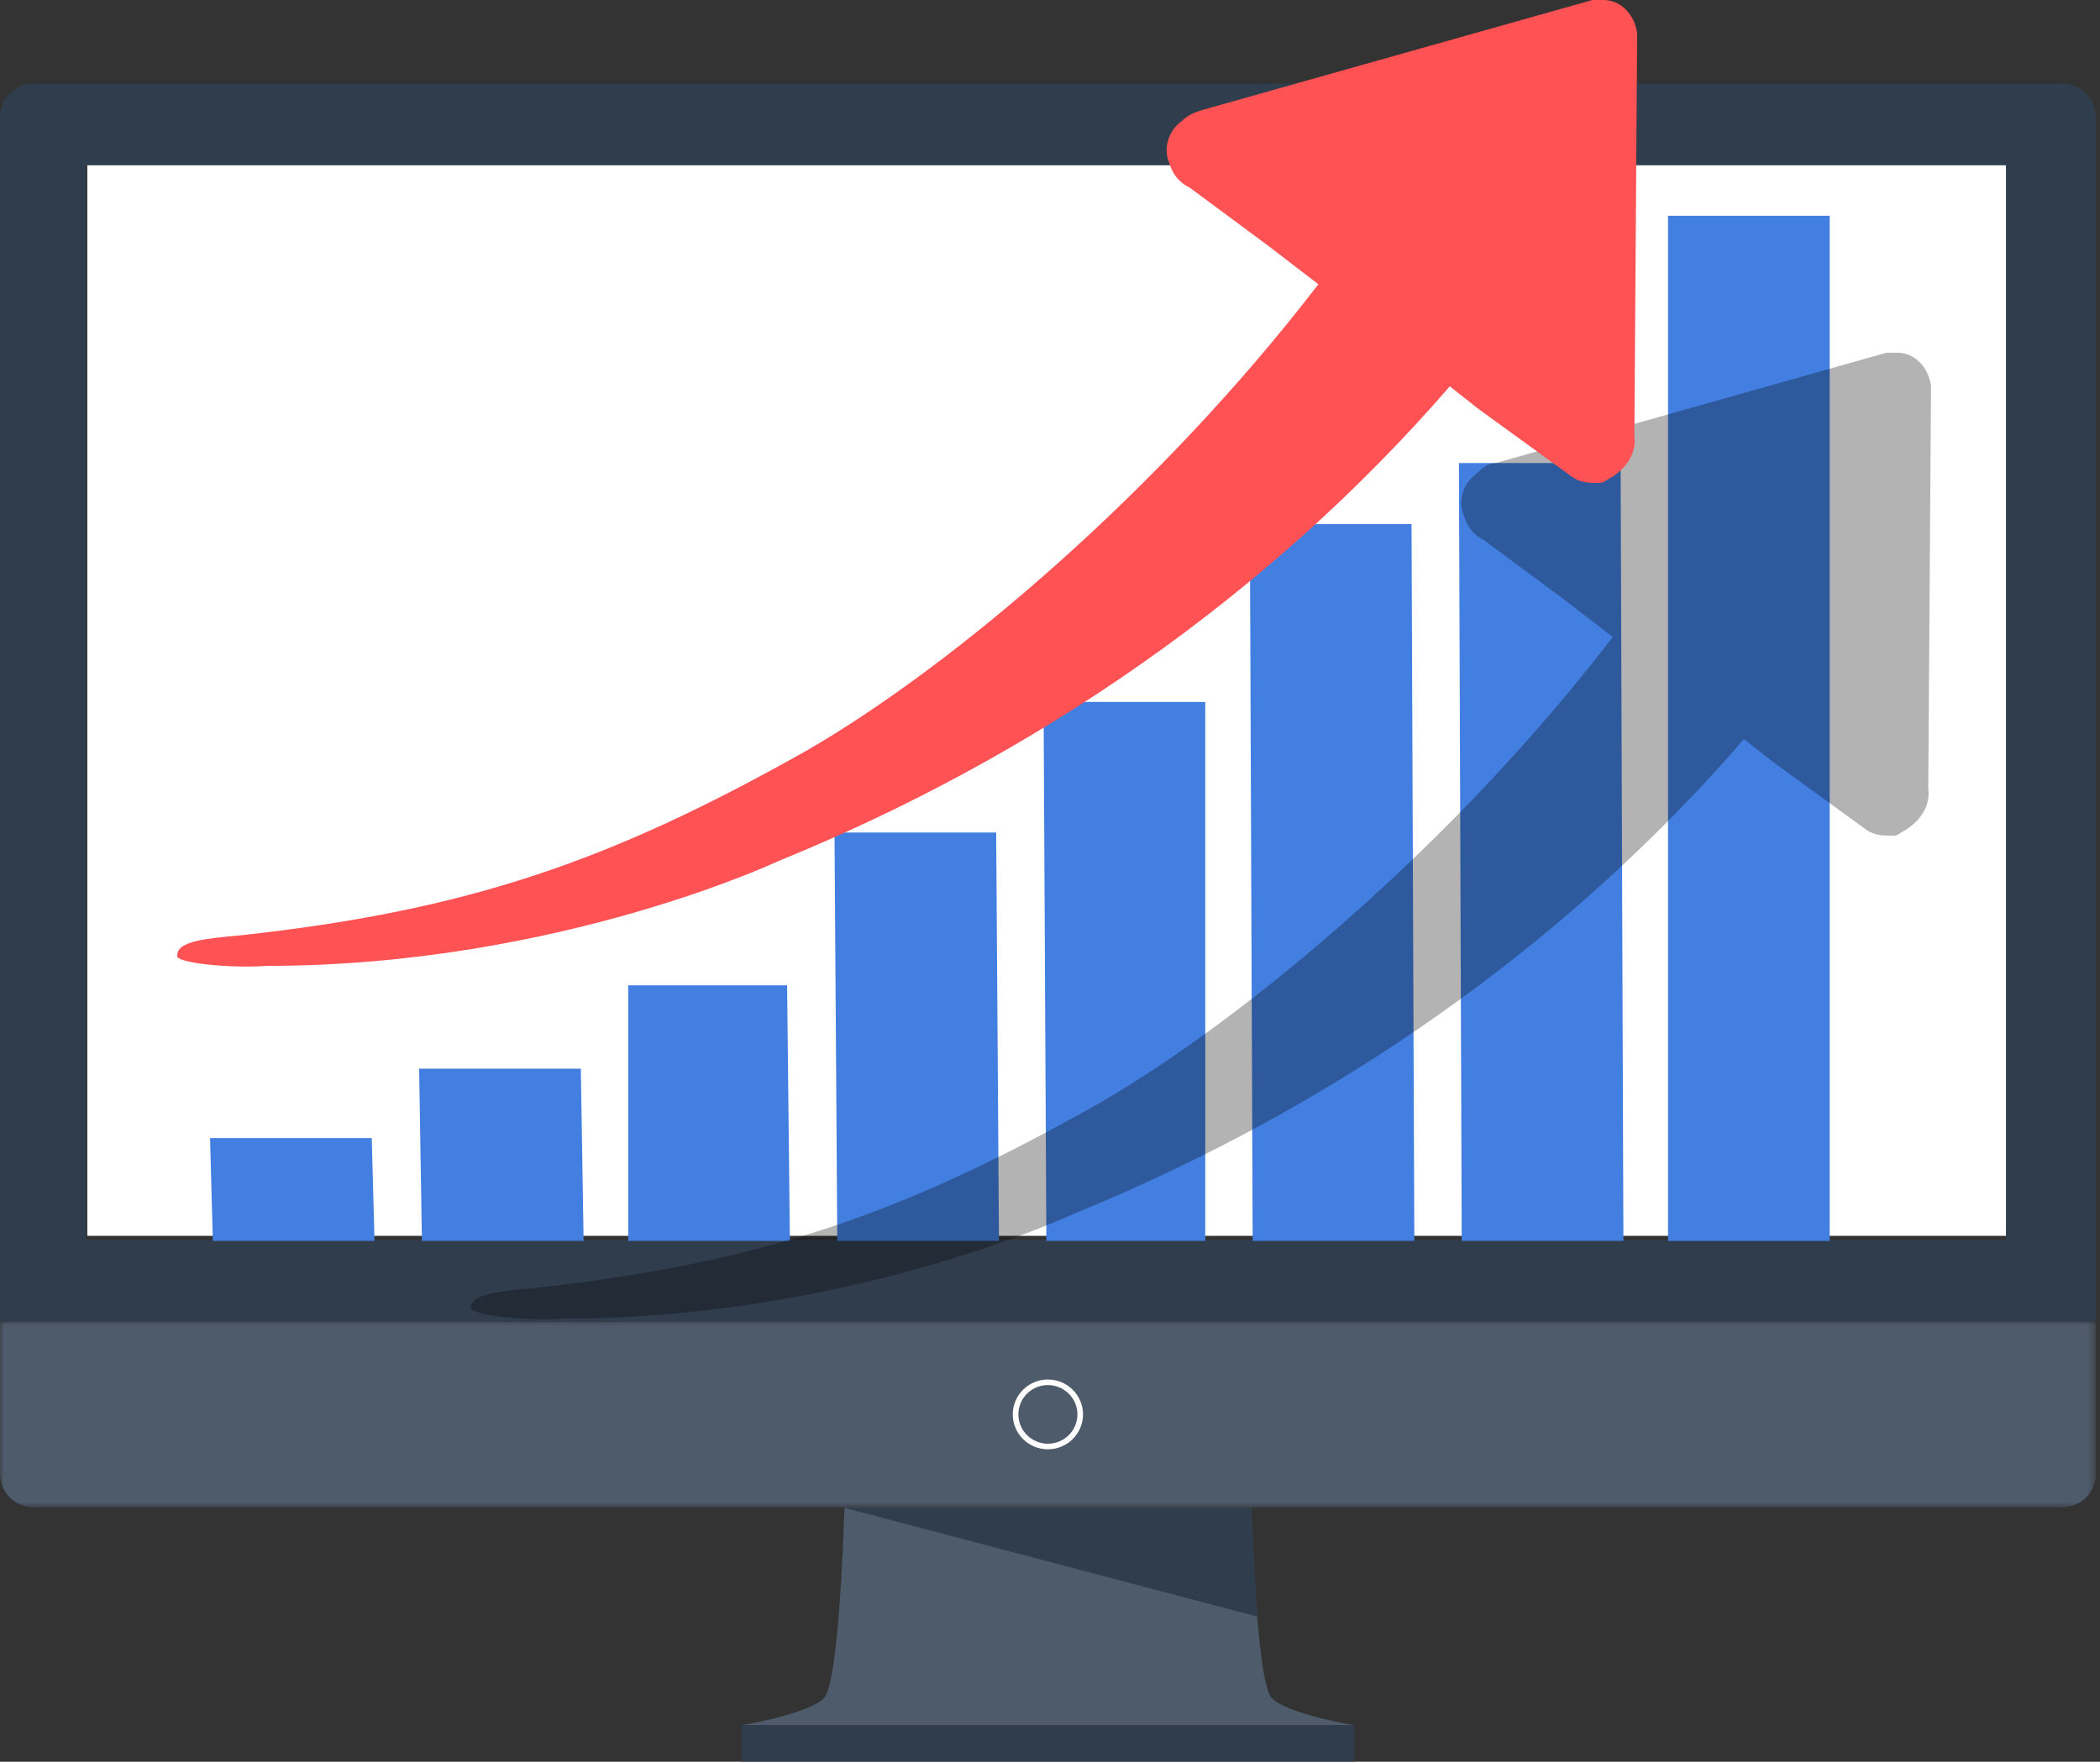
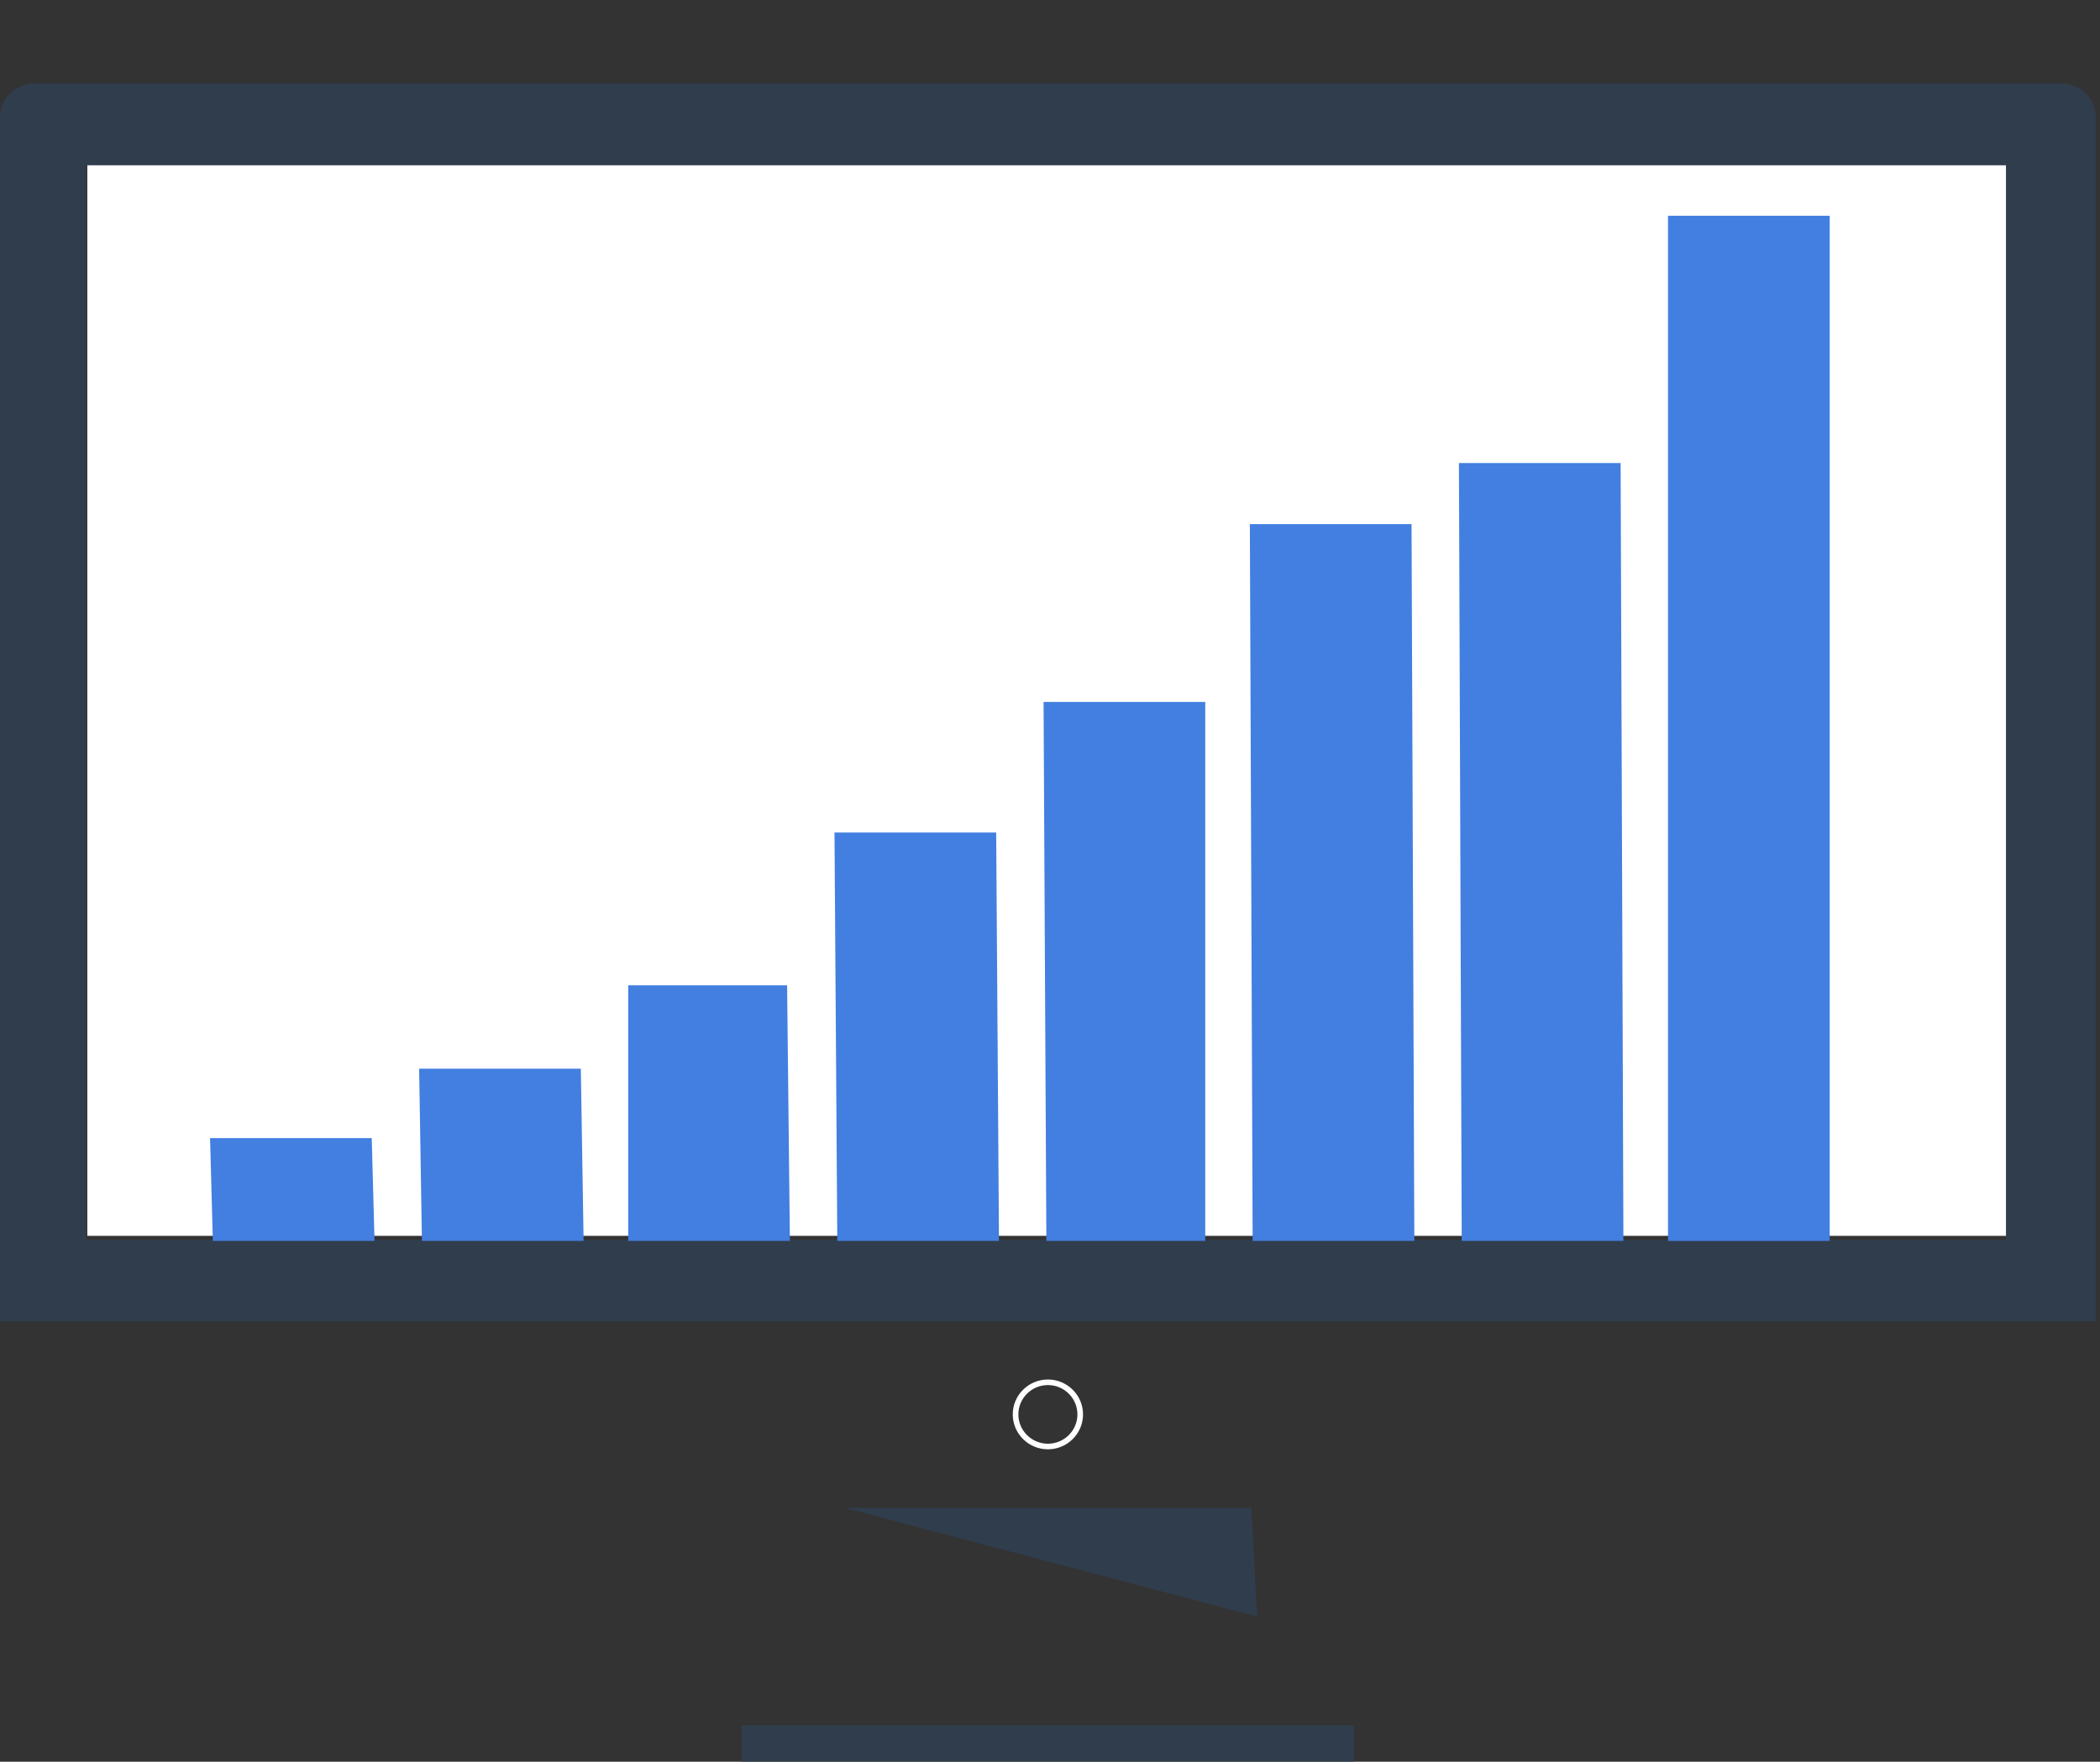
<svg xmlns="http://www.w3.org/2000/svg" xmlns:xlink="http://www.w3.org/1999/xlink" width="261px" height="219px" viewBox="0 0 261 219" version="1.1">
  <rect x="0" y="0" width="261" height="219" fill="#333333" stroke="none" />
  <title>img_increase_mob</title>
  <desc>Created with Sketch.</desc>
  <defs>
    <polygon id="path-1" points="0 0.036 260.476 0.036 260.476 23.142 0 23.142" />
  </defs>
  <g id="Page-1" stroke="none" stroke-width="1" fill="none" fill-rule="evenodd">
    <g id="FAQs---Why-Isn't-My-Website-Converting---Mobile" transform="translate(-58, -6992)">
      <g id="img_increase_mob" transform="translate(58, 6992)">
        <g id="img_technical_issues" transform="translate(0, 10)">
          <polygon id="Fill-1" fill="#FFFFFF" points="10.853 143.626 249.618 143.626 249.618 7.279 10.853 7.279" />
          <g id="Group-54">
            <g id="Group-4" transform="translate(0, 154.232)">
              <mask id="mask-2" fill="white">
                <use xlink:href="#path-1" />
              </mask>
              <g id="Clip-3" />
-               <path d="M260.476,18.983 C260.476,21.28 258.602,23.142 256.29,23.142 L4.186,23.142 C1.875,23.142 -0,21.28 -0,18.983 L-0,0.036 L260.476,0.036 L260.476,18.983 Z" id="Fill-2" fill="#4E5B6B" mask="url(#mask-2)" />
            </g>
-             <path d="M158.088,201.12 C156.111,199.155 155.53,177.436 155.53,177.436 L104.946,177.436 C104.946,177.436 104.365,199.155 102.387,201.12 C100.417,203.078 92.155,204.47 92.155,204.47 L129.947,204.47 L130.529,204.47 L168.321,204.47 C168.321,204.47 160.06,203.078 158.088,201.12" id="Fill-5" fill="#4E5B6B" />
            <polygon id="Fill-7" fill="#303D4D" points="92.155 208.976 168.321 208.976 168.321 204.47 92.155 204.47" />
            <path d="M130.238,162.176 C128.215,162.176 126.57,163.811 126.57,165.821 C126.57,167.831 128.215,169.466 130.238,169.466 C132.262,169.466 133.908,167.831 133.908,165.821 C133.908,163.811 132.262,162.176 130.238,162.176 M130.238,170.16 C127.83,170.16 125.871,168.215 125.871,165.821 C125.871,163.429 127.83,161.483 130.238,161.483 C132.646,161.483 134.605,163.429 134.605,165.821 C134.605,168.215 132.646,170.16 130.238,170.16" id="Fill-9" fill="#FFFFFF" />
            <polygon id="Fill-10" fill="#303D4D" points="156.249 190.953 155.53 177.436 104.946 177.436" />
            <path d="M10.698,144.102 L249.313,144.102 L249.313,10.549 L10.698,10.549 L10.698,144.102 Z M4.185,0.383 C1.875,0.383 0,2.244 0,4.541 L0,154.268 L260.476,154.268 L260.476,4.541 C260.476,2.244 258.602,0.383 256.29,0.383 L4.185,0.383 Z" id="Fill-11" fill="#303D4D" />
          </g>
        </g>
        <g transform="translate(22, 0)" fill-rule="nonzero">
          <g id="Group" transform="translate(3.995, 26.764)" fill="#427FE0">
            <polygon id="Path" points="20.554 127.494 0.459 127.494 0.112 114.715 20.207 114.715" />
            <polygon id="Path" points="46.539 127.494 26.444 127.494 26.097 106.081 46.193 106.081" />
            <polygon id="Path" points="72.178 127.494 52.083 127.494 52.083 95.721 71.831 95.721" />
            <polygon id="Path" points="98.163 127.494 78.068 127.494 77.721 76.726 97.816 76.726" />
            <polygon id="Path" points="123.801 127.494 104.053 127.494 103.706 60.494 123.801 60.494" />
            <polygon id="Path" points="149.787 127.494 129.691 127.494 129.345 38.391 149.44 38.391" />
            <polygon id="Path" points="175.772 127.494 155.677 127.494 155.33 30.794 175.425 30.794" />
            <polygon id="Path" points="201.41 127.494 181.315 127.494 181.315 0.057 201.41 0.057" />
          </g>
-           <path d="M47.974,163.911 C84.408,163.911 112.168,150.532 111.474,150.875 C143.397,137.84 172.197,117.944 194.752,91.873 L198.221,94.617 L210.019,103.193 C211.06,103.879 212.101,103.879 213.142,103.879 L213.142,103.879 C213.489,103.879 213.836,103.879 214.183,103.536 C216.265,102.507 218,100.449 217.653,98.047 L218,47.964 C217.653,45.562 215.918,43.847 213.836,43.847 C213.489,43.847 212.795,43.847 212.448,43.847 L163.869,57.569 C162.828,57.569 162.134,58.255 161.44,58.941 C160.052,59.97 159.358,61.685 159.705,63.4 L159.705,63.4 C160.052,64.43 160.399,66.145 162.481,67.174 L172.197,74.378 L178.443,79.18 C159.011,104.565 132.987,126.52 114.597,137.154 C90.307,150.875 72.611,157.05 44.157,160.137 C40.34,160.48 36.524,160.823 36.524,162.539 C36.524,163.568 44.157,164.254 47.974,163.911 Z" id="Path" fill="#000000" opacity="0.3" />
-           <path d="M11.167,120.064 C47.662,120.064 75.467,106.685 74.772,107.028 C106.749,93.993 135.597,74.096 158.189,48.025 L161.665,50.77 L173.482,59.346 C174.525,60.032 175.568,60.032 176.61,60.032 L176.61,60.032 C176.958,60.032 177.306,60.032 177.653,59.689 C179.739,58.66 181.476,56.601 181.129,54.2 L181.476,4.116 C181.129,1.715 179.391,0 177.306,0 C176.958,0 176.61,0 175.915,0 L127.255,13.722 C126.213,14.065 125.517,14.408 124.822,15.094 C123.432,16.123 122.737,17.838 123.085,19.553 L123.085,19.553 C123.432,20.582 123.78,22.298 125.865,23.327 L135.597,30.53 L141.853,35.333 C122.389,60.718 96.669,82.672 78.248,93.307 C53.918,107.028 36.192,113.203 7.691,116.29 C3.868,116.633 0.044,116.976 0.044,118.691 C-0.651,119.721 6.996,120.407 11.167,120.064 Z" id="Path" fill="#FF5254" />
        </g>
      </g>
    </g>
  </g>
</svg>